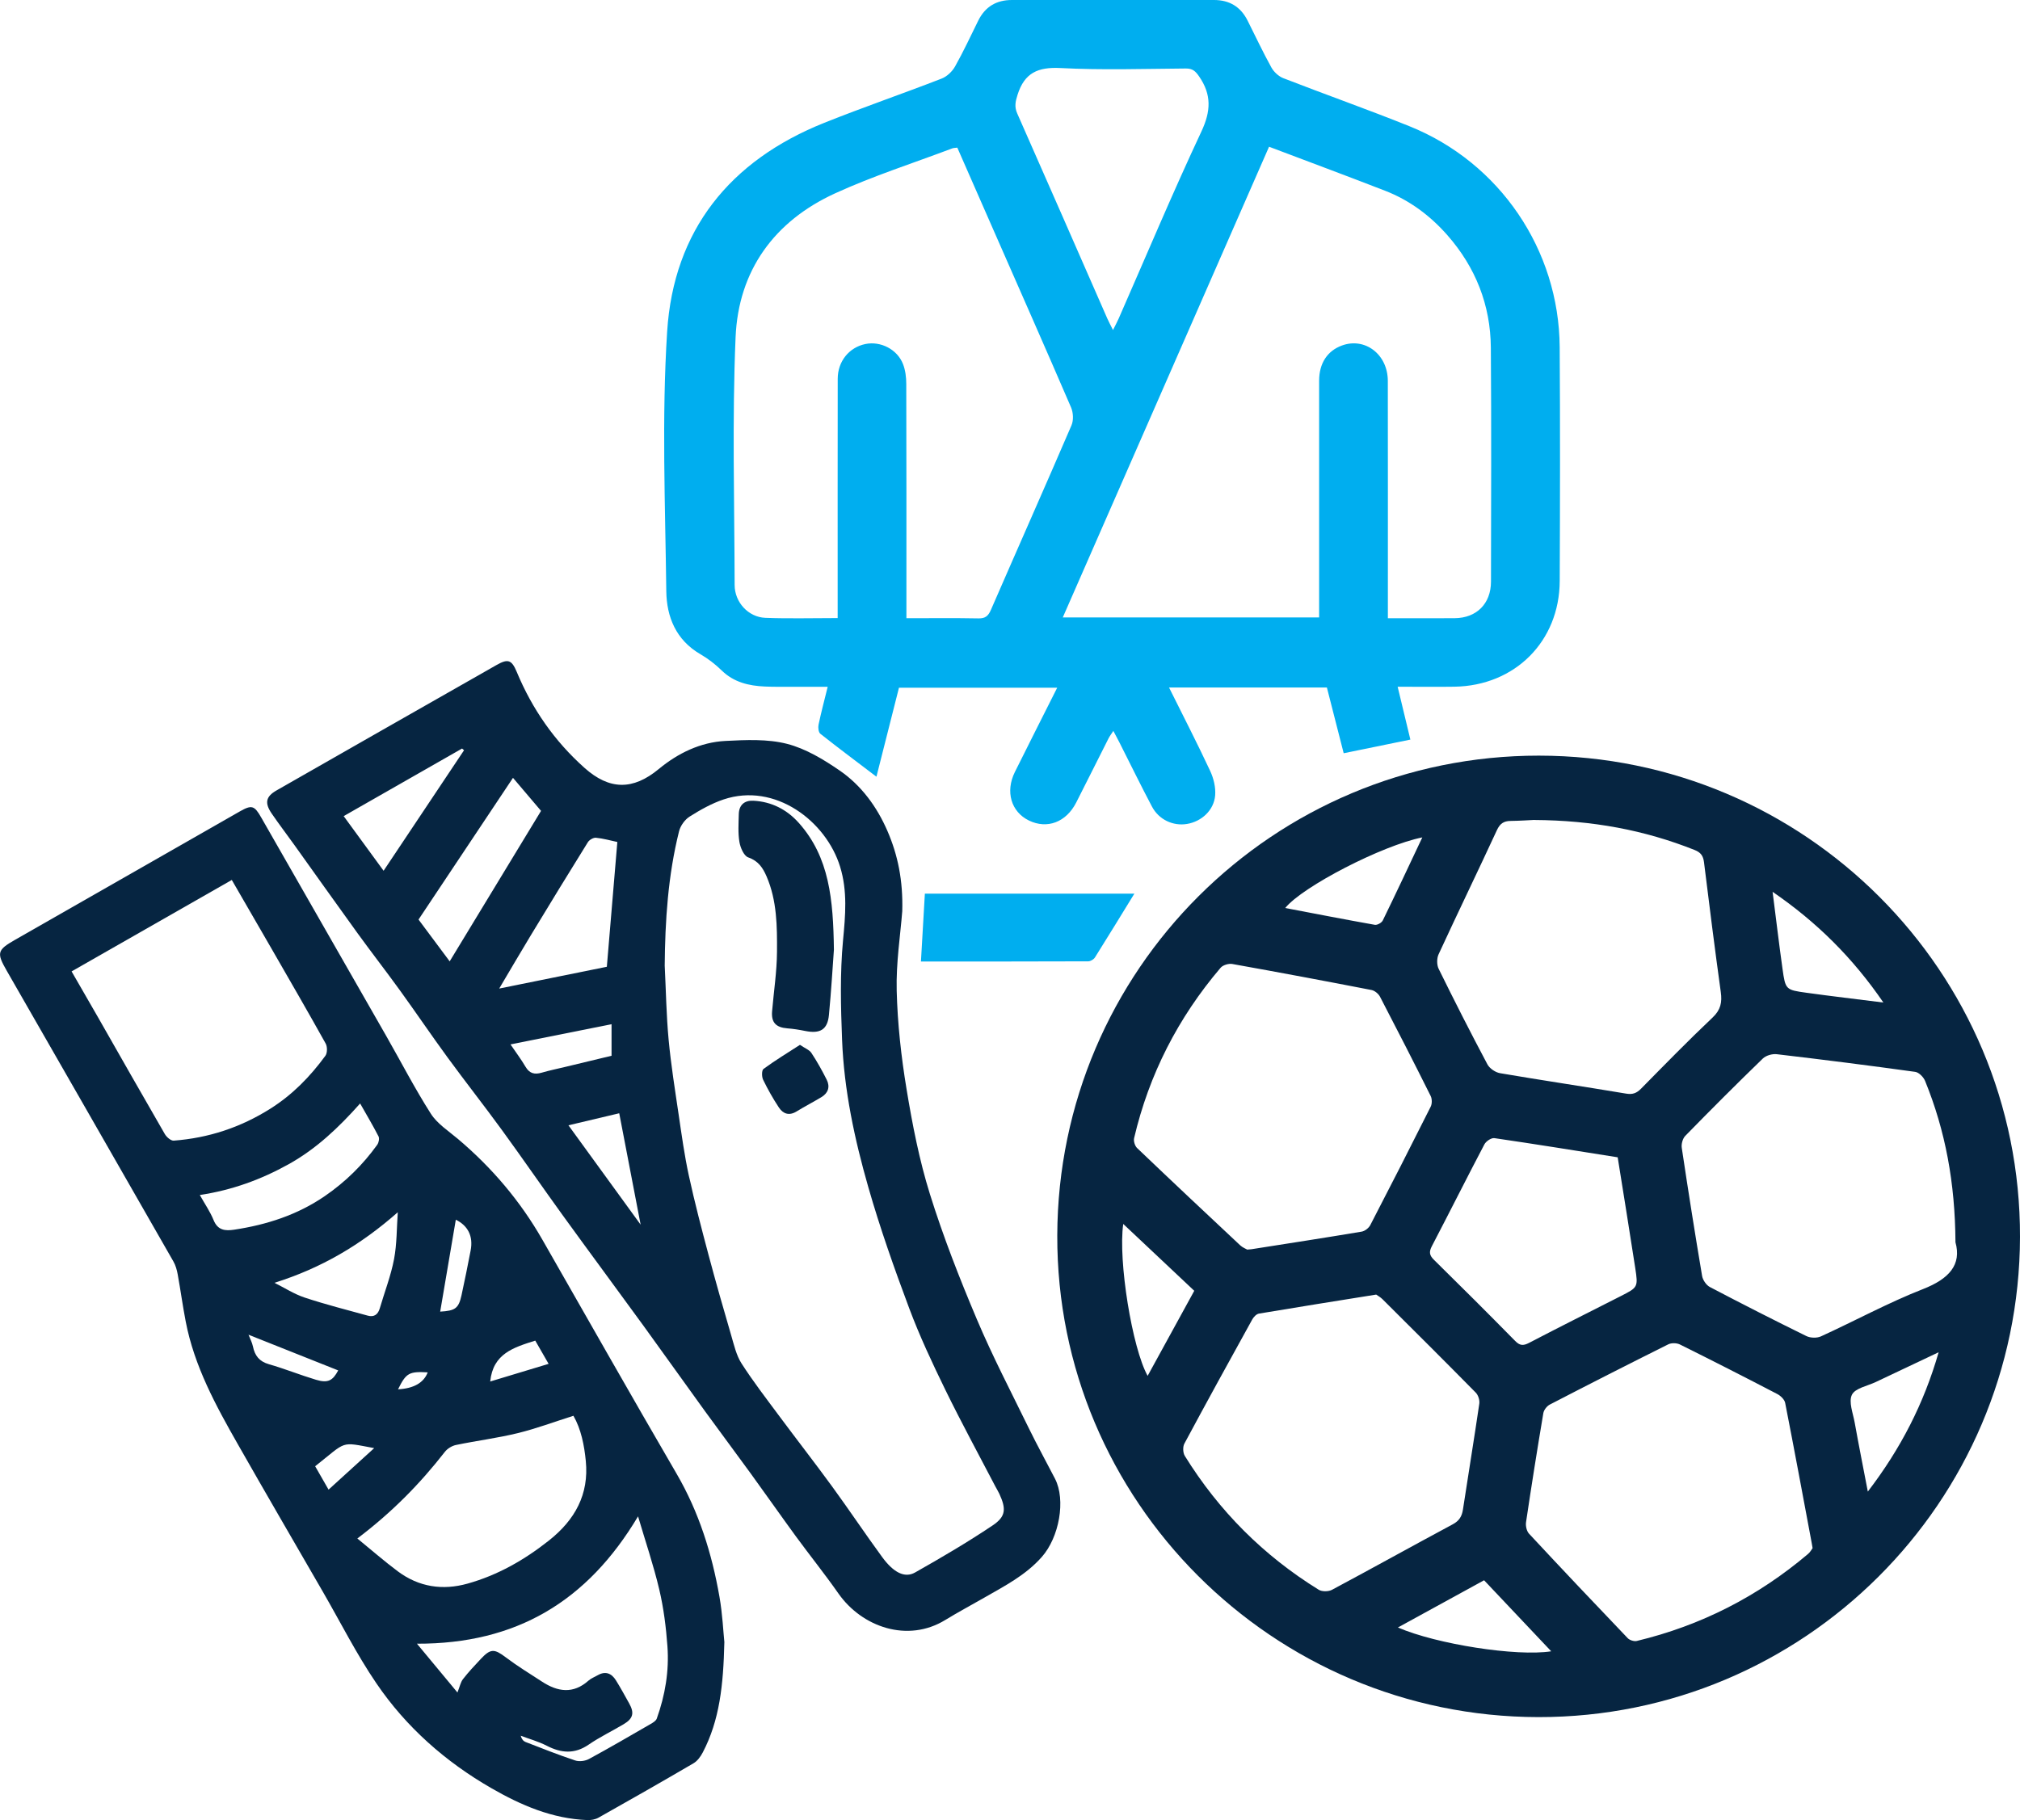
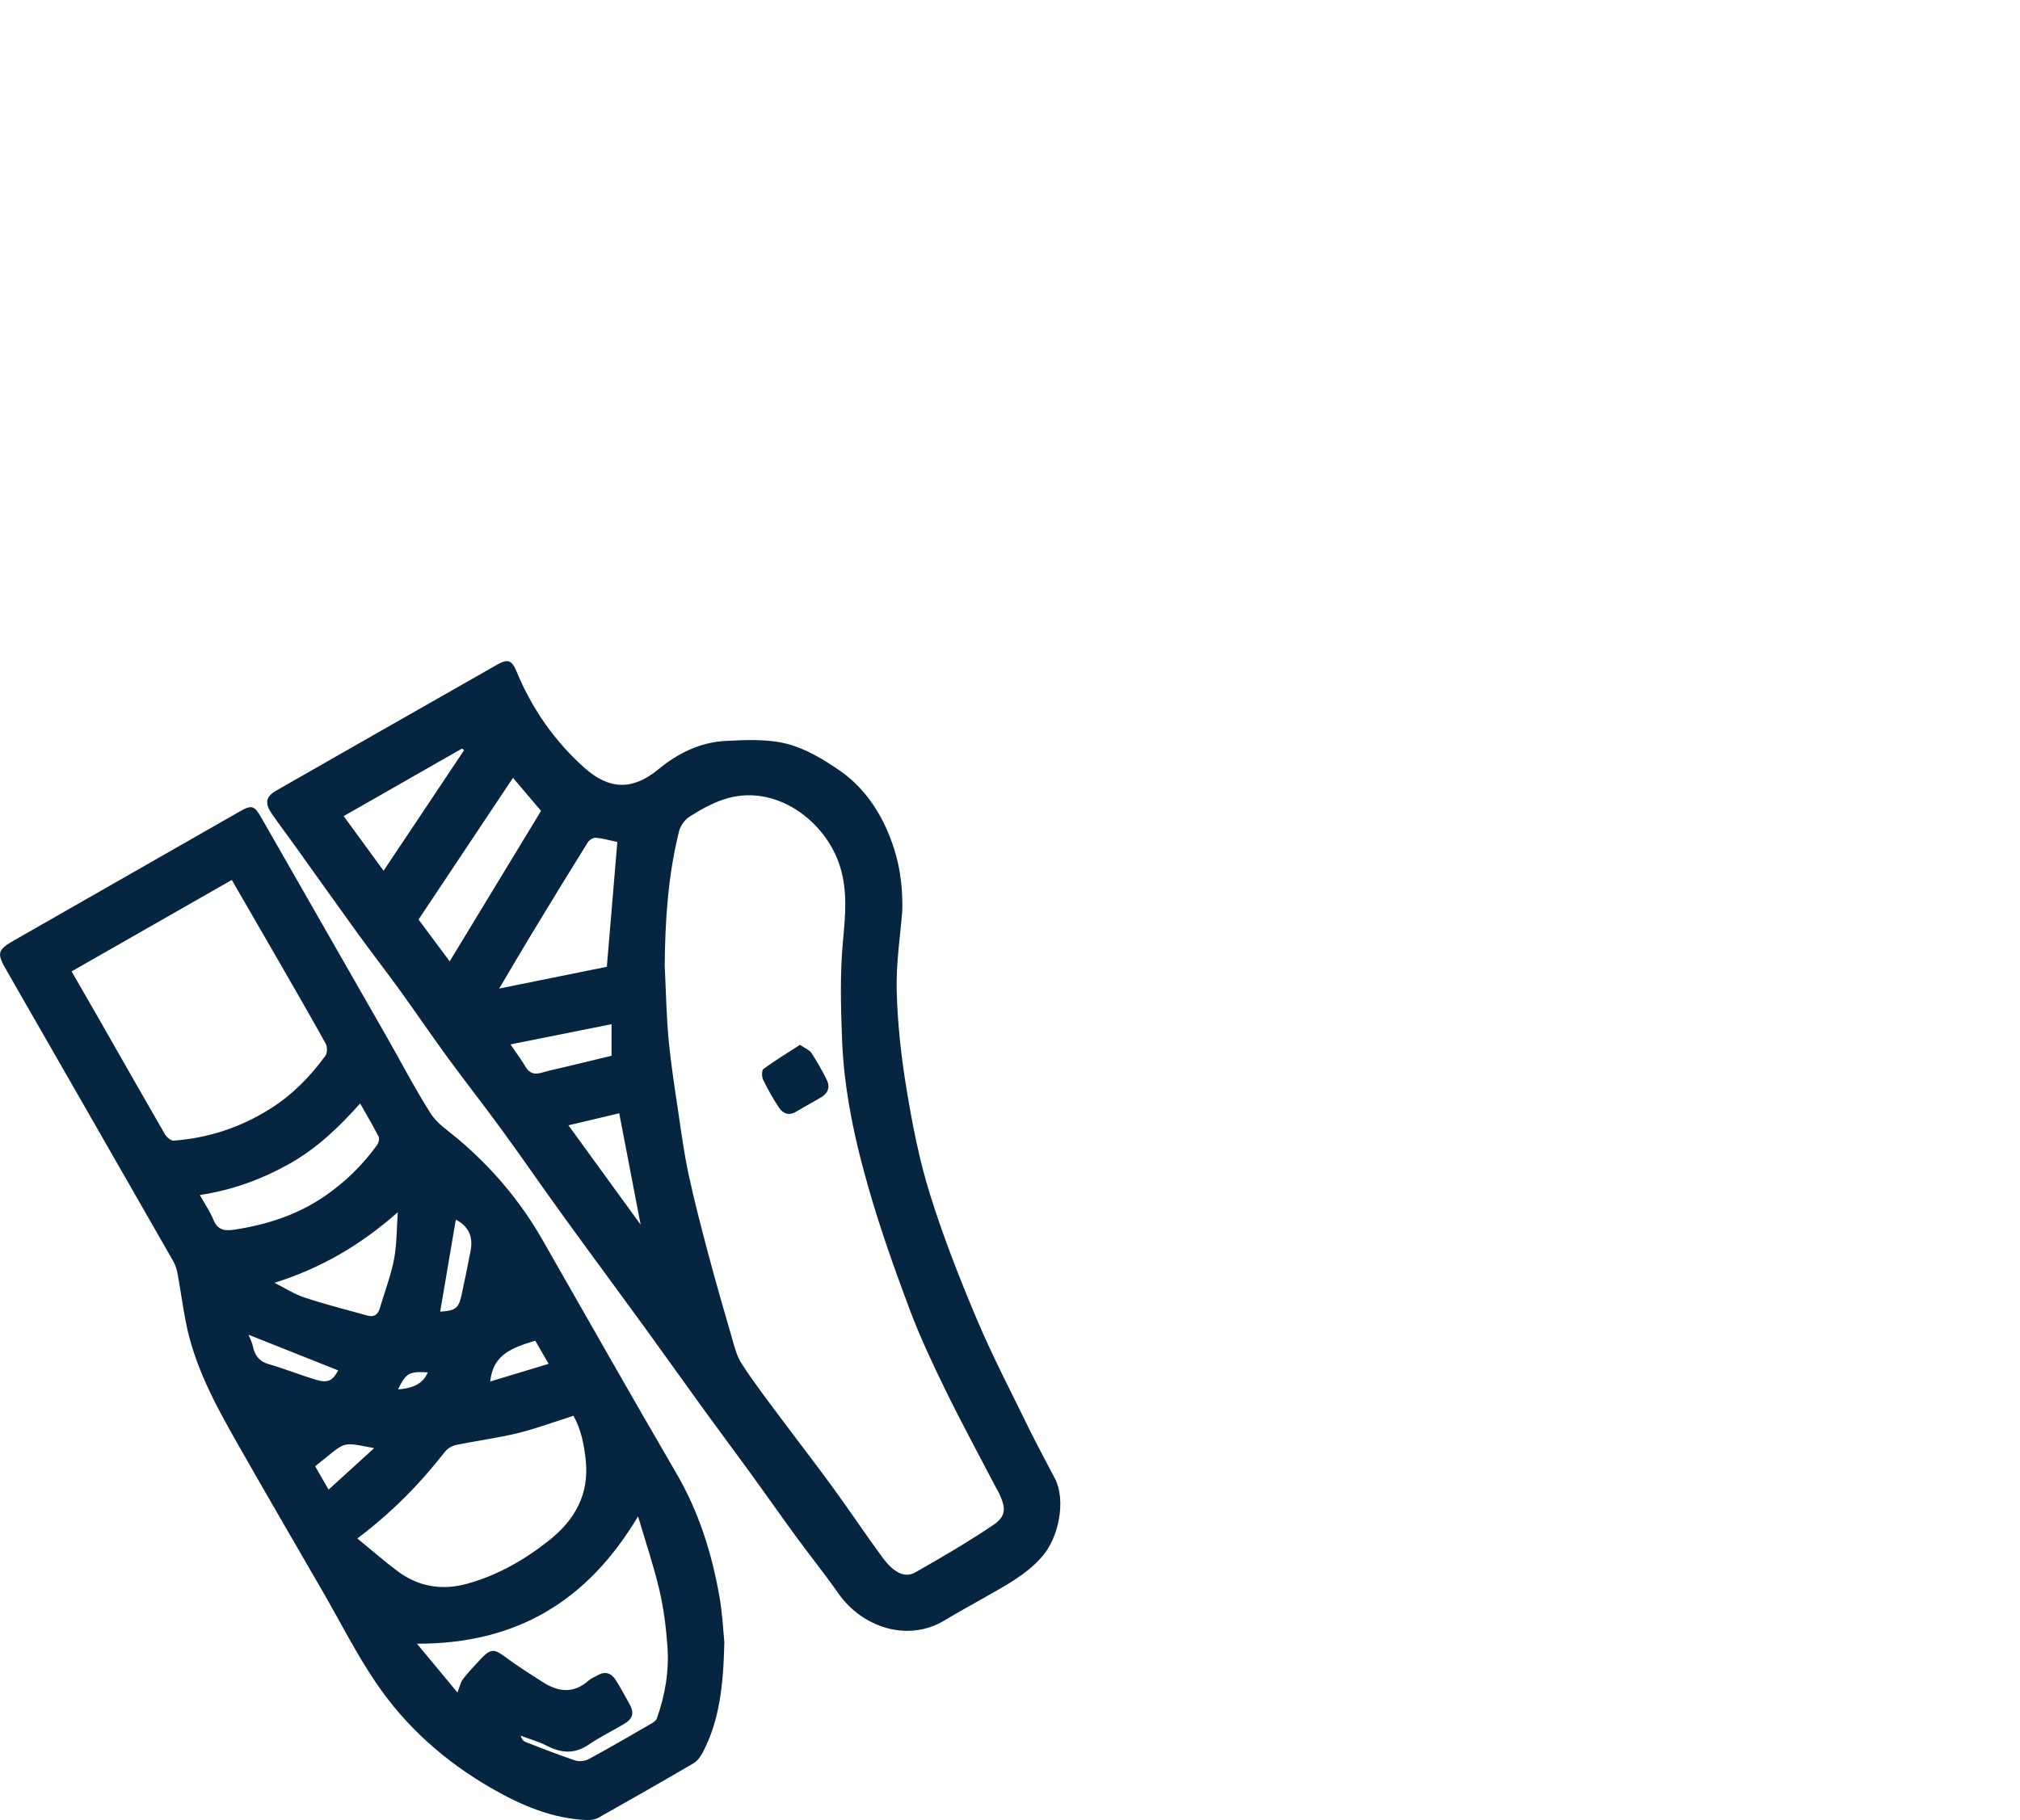
<svg xmlns="http://www.w3.org/2000/svg" id="Layer_2" data-name="Layer 2" viewBox="0 0 704.85 635.26">
  <defs>
    <style>
      .cls-1 {
        fill: #00aeef;
      }

      .cls-2 {
        fill: #062541;
      }
    </style>
  </defs>
  <g id="Layer_1-2" data-name="Layer 1">
    <g>
-       <path class="cls-2" d="m536.99,263.73c92.82.05,168.1,75.4,167.86,168.03-.24,92.63-75.48,167.65-168.04,167.54-92.79-.11-168.16-75.57-167.89-168.08.27-92.66,75.41-167.53,168.06-167.49Zm-56.78,188.1c-14.07,2.26-27.5,4.38-40.92,6.64-.88.15-1.85,1.17-2.33,2.04-7.97,14.41-15.91,28.83-23.69,43.34-.6,1.11-.51,3.22.16,4.3,11.9,19.21,27.48,34.81,46.72,46.7,1.14.71,3.41.68,4.63.02,14.09-7.53,28.04-15.3,42.12-22.85,2.26-1.21,3.2-2.76,3.57-5.14,1.88-12.33,3.9-24.63,5.71-36.97.18-1.22-.37-2.98-1.24-3.86-10.78-10.95-21.67-21.78-32.56-32.62-.74-.73-1.69-1.24-2.17-1.59Zm152.27,88.49c-.19-1.12-.25-1.49-.32-1.85-3.05-16.28-6.06-32.57-9.25-48.83-.23-1.19-1.58-2.49-2.75-3.1-11.28-5.87-22.6-11.65-33.99-17.3-1.11-.55-2.96-.59-4.06-.04-13.83,6.9-27.61,13.91-41.33,21.02-1.02.53-2.08,1.9-2.26,3.02-2.13,12.65-4.14,25.33-6.03,38.02-.19,1.28.2,3.11,1.04,4.02,11.39,12.24,22.88,24.39,34.44,36.47.68.71,2.23,1.19,3.17.97,22.34-5.36,42.26-15.53,59.78-30.39.76-.64,1.25-1.6,1.55-1.99Zm-197.27-104.19c.98-.09,1.23-.1,1.48-.13,12.82-2.02,25.65-3.99,38.45-6.14,1.12-.19,2.48-1.26,3.01-2.29,7.12-13.72,14.14-27.5,21.07-41.32.51-1.01.5-2.71,0-3.72-5.79-11.6-11.69-23.15-17.68-34.65-.54-1.04-1.85-2.13-2.97-2.35-16.17-3.14-32.35-6.18-48.57-9.08-1.27-.23-3.29.37-4.09,1.32-14.81,17.4-24.96,37.2-30.18,59.46-.24,1.04.27,2.71,1.04,3.45,11.92,11.39,23.93,22.68,35.97,33.95.83.78,1.99,1.22,2.48,1.51Zm100.15-149.96c-1.79.08-5.03.31-8.28.35-2.39.03-3.7.94-4.76,3.23-6.7,14.48-13.66,28.84-20.35,43.33-.65,1.42-.65,3.69.04,5.08,5.5,11.19,11.15,22.3,17,33.31.76,1.44,2.78,2.81,4.41,3.09,14.64,2.5,29.34,4.67,43.98,7.13,2.3.39,3.68-.16,5.22-1.72,8.24-8.36,16.44-16.77,24.97-24.84,2.84-2.69,3.35-5.31,2.85-8.9-2.08-15.07-3.99-30.17-5.85-45.27-.28-2.27-1.13-3.45-3.3-4.31-17.5-6.96-35.66-10.34-55.93-10.46Zm146.97,147.36c-.13-20.71-3.51-38.87-10.6-56.27-.54-1.33-2.15-2.98-3.44-3.16-16.07-2.23-32.17-4.27-48.28-6.16-1.58-.19-3.79.43-4.9,1.51-9.15,8.86-18.15,17.87-27.05,26.98-.92.94-1.43,2.86-1.23,4.19,2.23,14.92,4.59,29.82,7.09,44.69.24,1.43,1.45,3.22,2.71,3.88,11.15,5.86,22.38,11.57,33.68,17.12,1.4.69,3.67.75,5.08.11,11.91-5.44,23.46-11.75,35.62-16.51,9.05-3.54,13.54-8.47,11.31-16.37Zm-117.86-29.61c-14.47-2.29-28.73-4.61-43.02-6.69-1.07-.16-2.93,1.09-3.49,2.17-6.2,11.8-12.16,23.72-18.33,35.53-1.05,2.02-.88,3.19.74,4.78,9.52,9.36,18.97,18.79,28.33,28.31,1.62,1.65,2.81,1.72,4.8.69,10.61-5.53,21.31-10.89,31.97-16.31,6.07-3.09,6.16-3.11,5.11-9.94-1.96-12.78-4.04-25.55-6.11-38.53Zm-68.17-111.65c-13.97,2.77-41.82,17.17-47.84,24.64,10.49,2,20.86,4.02,31.27,5.87.84.15,2.38-.72,2.77-1.52,4.63-9.49,9.11-19.06,13.79-28.98Zm44.97,284.06c-8.06-8.53-15.74-16.66-23.42-24.79-10.15,5.56-19.94,10.93-30.07,16.48,13.44,5.83,41.45,10.21,53.49,8.31Zm77.25-265.07c1.21,9.45,2.24,18.18,3.46,26.88,1.02,7.26,1.1,7.35,8.37,8.35,8.69,1.21,17.42,2.22,26.83,3.41-10.61-15.5-23.15-28.01-38.66-38.64Zm-226.58,115.92c-1.84,12.73,3.11,43.32,8.51,53.02,5.47-9.98,10.82-19.75,16.27-29.69-8.23-7.75-16.29-15.34-24.78-23.33Zm259.8,93.42c11.5-15.01,19.57-30.73,24.72-48.64-7.74,3.66-14.84,7-21.92,10.38-2.92,1.39-7.19,2.15-8.33,4.44-1.23,2.47.36,6.43.95,9.7,1.4,7.78,2.94,15.53,4.59,24.12Z" />
-       <path class="cls-1" d="m487.69,239.68c1.54,6.4,2.98,12.38,4.44,18.45-7.85,1.6-15.28,3.12-23.27,4.76-1.92-7.53-3.88-15.16-5.86-22.94h-55.08c4.93,9.92,9.83,19.43,14.35,29.11,1.21,2.59,1.98,5.76,1.74,8.56-.44,5.2-4.75,9.1-9.81,9.95-4.87.81-9.83-1.48-12.26-6.09-3.9-7.39-7.56-14.9-11.33-22.35-.61-1.21-1.26-2.41-2.12-4.03-.7,1.07-1.27,1.8-1.68,2.61-3.77,7.45-7.49,14.94-11.28,22.38-3.52,6.9-10.15,9.38-16.51,6.28-6.21-3.03-8.29-10.08-4.89-16.94,4.82-9.7,9.71-19.35,14.76-29.4h-55.21c-2.63,10.4-5.3,20.96-7.86,31.05-6.6-5.01-13.16-9.91-19.57-14.98-.66-.52-.84-2.17-.63-3.17.89-4.25,2.01-8.45,3.19-13.23-4.41,0-8.47,0-12.54,0-3.12,0-6.25.05-9.37-.09-5.6-.25-10.81-1.45-15.06-5.59-2.22-2.16-4.75-4.13-7.43-5.68-8.54-4.94-11.81-13.05-11.92-22.02-.37-30.21-1.62-60.52.3-90.61,2.26-35.31,21.86-59.66,54.81-72.84,13.55-5.42,27.36-10.16,40.96-15.44,1.86-.72,3.7-2.47,4.69-4.23,2.93-5.21,5.45-10.65,8.1-16.02C343.79,2.3,347.7,0,353.11,0c23.5.02,46.99.02,70.49,0,5.42,0,9.31,2.37,11.73,7.19,2.74,5.46,5.34,11,8.29,16.34.86,1.56,2.52,3.11,4.16,3.75,14.65,5.7,29.48,10.92,44.06,16.79,31.48,12.68,52.17,43.15,52.39,77.08.18,27.22.13,54.43.01,81.65-.09,21.05-15.64,36.55-36.73,36.87-6.47.1-12.95.01-19.83.01Zm-44.87-188.47c-24.07,54.95-47.99,109.55-71.98,164.29h89.45v-4.71c0-25.96-.01-51.93,0-77.89,0-6.09,2.85-10.43,7.93-12.3,8.06-2.97,16.02,3.07,16.04,12.33.05,26.09.02,52.18.02,78.27v4.57c8.11,0,15.72.05,23.32-.01,7.63-.07,12.64-5.05,12.66-12.76.05-27.21.15-54.42-.05-81.64-.11-14.9-5.31-28.05-15.17-39.28-6.03-6.86-13.21-12.2-21.74-15.51-13.35-5.18-26.77-10.17-40.49-15.36Zm-150.53,164.51c0-1.93,0-3.41,0-4.89,0-26.21-.02-52.42.02-78.63.01-6.11,3.99-10.96,9.66-12.13,5.29-1.09,11.12,1.84,13.13,7.01.83,2.14,1.13,4.61,1.13,6.92.08,25.71.05,51.42.05,77.13,0,1.45,0,2.9,0,4.64,8.68,0,16.9-.1,25.12.06,2.4.05,3.43-.82,4.36-2.96,9.34-21.49,18.86-42.9,28.12-64.42.76-1.76.63-4.43-.14-6.23-8.97-20.83-18.15-41.57-27.26-62.34-4.15-9.45-8.29-18.9-12.44-28.35-.79.11-1.31.09-1.76.26-13.64,5.16-27.61,9.62-40.84,15.67-21.27,9.72-33.78,26.97-34.77,50.24-1.22,28.78-.39,57.65-.33,86.48.01,6.02,4.78,11.23,10.73,11.46,8.22.31,16.46.08,25.22.08Zm96.07-100.52c.83-1.68,1.47-2.84,2-4.05,9.56-21.78,18.76-43.72,28.85-65.25,3.33-7.1,3.59-12.85-.79-19.21-1.27-1.84-2.26-2.79-4.6-2.78-14.6.11-29.24.6-43.8-.16-7.88-.41-12.54,1.7-14.95,9.3-.76,2.4-1.17,4.2-.1,6.6,10.53,23.8,20.94,47.65,31.39,71.48.53,1.2,1.16,2.35,2,4.05Z" />
      <path class="cls-2" d="m252.75,573.22c-.35,14.98-1.66,27.17-7.52,38.39-.76,1.46-1.88,3.01-3.25,3.81-10.98,6.43-22.04,12.73-33.13,18.97-1.12.63-2.62.91-3.92.85-12.22-.48-23.06-5.14-33.46-11.13-16.08-9.25-29.74-21.32-40.13-36.59-6.93-10.17-12.5-21.27-18.67-31.95-9.89-17.13-19.85-34.22-29.63-51.42-7.74-13.59-15.24-27.32-18.24-42.92-1.05-5.45-1.8-10.97-2.79-16.43-.28-1.56-.73-3.18-1.51-4.54-19.35-33.83-38.74-67.64-58.14-101.44-3.59-6.26-3.38-7.22,2.89-10.81,26.1-14.93,52.21-29.84,78.32-44.75,4.32-2.47,5.19-2.13,7.61,2.12,14.51,25.4,29.07,50.78,43.58,76.17,5.18,9.06,9.97,18.37,15.58,27.16,2.24,3.51,6.15,6.01,9.45,8.8,11.87,10.03,21.77,21.69,29.48,35.19,15.57,27.24,31.04,54.55,46.82,81.66,7.8,13.4,12.31,27.83,14.95,42.92,1.07,6.09,1.34,12.31,1.72,15.93ZM80.88,307.12c-18.7,10.68-37.18,21.23-55.9,31.92,3.15,5.47,6.21,10.73,9.22,16.01,7.76,13.6,15.48,27.22,23.32,40.77.61,1.05,2.11,2.36,3.11,2.28,12.13-.92,23.3-4.59,33.69-11.14,7.77-4.9,13.91-11.22,19.22-18.48.71-.97.71-3.16.1-4.26-6.05-10.87-12.29-21.64-18.49-32.42-4.69-8.16-9.42-16.3-14.27-24.68Zm43.8,229.83c5.05,4.12,9.47,8,14.17,11.5,7.32,5.45,15.59,6.7,24.3,4.26,10.53-2.95,19.79-8.24,28.39-15.04,9.11-7.21,14.01-16.12,12.87-27.73-.54-5.55-1.65-11.15-4.32-15.81-6.78,2.15-13.04,4.5-19.48,6.07-7.08,1.72-14.35,2.64-21.49,4.12-1.41.29-2.99,1.25-3.88,2.39-8.59,11.02-18.26,20.95-30.55,30.25Zm97.95-7.7c-17.71,29.71-42.54,44.52-77.14,44.43,4.85,5.85,9.44,11.37,14.13,17.03.82-2.05,1.09-3.59,1.94-4.68,1.9-2.45,4.04-4.72,6.17-6.99,3.5-3.74,4.76-3.61,8.78-.58,4.04,3.05,8.39,5.71,12.65,8.48,5.45,3.56,10.85,4.36,16.17-.36.91-.81,2.14-1.27,3.22-1.89,2.71-1.56,4.83-.69,6.36,1.76,1.65,2.64,3.13,5.38,4.65,8.1,1.83,3.28,1.37,5.24-1.86,7.18-4.06,2.43-8.38,4.49-12.27,7.16-4.94,3.4-9.61,3-14.66.4-2.87-1.47-6.04-2.35-9.08-3.49.35,1.23.95,1.9,1.7,2.19,5.74,2.22,11.47,4.5,17.31,6.44,1.42.47,3.49.21,4.83-.52,7.23-3.92,14.34-8.07,21.47-12.19.83-.48,1.89-1.1,2.17-1.9,2.93-8.15,4.35-16.62,3.72-25.24-.48-6.65-1.32-13.34-2.85-19.82-2-8.48-4.82-16.77-7.4-25.51Zm-96.97-144.12c-7.45,8.37-15.26,15.83-24.99,21.23-9.6,5.33-19.66,9.01-30.95,10.72,1.76,3.14,3.62,5.82,4.81,8.76,1.46,3.6,4.07,3.81,7.2,3.34,11.36-1.72,22.05-5.16,31.63-11.74,7.16-4.92,13.23-10.88,18.27-17.9.53-.73.82-2.19.45-2.92-1.97-3.84-4.19-7.55-6.42-11.49Zm-29.9,62.59c3.52,1.75,6.9,3.95,10.59,5.17,7.24,2.39,14.64,4.28,22,6.3,2.17.6,3.54-.4,4.17-2.56,1.67-5.71,3.86-11.32,4.97-17.13,1.02-5.36.92-10.93,1.31-16.4-12.85,11.34-26.74,19.54-43.04,24.62Zm57.84,10.06c5.23-.3,6.43-1.11,7.44-5.71,1.13-5.18,2.17-10.39,3.18-15.6.98-5.05-.98-8.71-5.17-10.77-1.8,10.58-3.63,21.38-5.45,32.07Zm-66.89,8.06c.54,1.38,1.26,2.69,1.55,4.1.66,3.19,2.19,5.23,5.55,6.19,5.55,1.59,10.94,3.78,16.47,5.44,4.2,1.26,5.84.27,7.73-3.27-10.29-4.1-20.69-8.24-31.31-12.46Zm27.94,54.07c5.48-4.98,10.54-9.59,15.92-14.49-12.06-2.23-9.31-2.59-20.6,6.33,1.4,2.45,2.82,4.92,4.68,8.16Zm72.12-52.01c-7.54,2.4-14.73,4.49-15.72,14.27,6.83-2.06,13.45-4.07,20.38-6.16-1.76-3.06-3.16-5.51-4.66-8.11Zm-37.52,11.08c-6.52-.37-7.54.21-10.36,5.92q8.25-.46,10.36-5.92Z" />
      <path class="cls-2" d="m314.82,318.11c-.63,8.16-2.18,17.94-1.93,27.69.29,11.49,1.57,23.04,3.45,34.4,2.03,12.31,4.43,24.68,8.14,36.56,4.63,14.83,10.32,29.38,16.38,43.7,5.47,12.94,12,25.45,18.17,38.09,2.89,5.92,6.08,11.69,9.1,17.55,3.82,7.41,1.48,20.43-4.62,27.32-5.59,6.33-12.91,10.09-20.04,14.18-4.54,2.61-9.17,5.07-13.64,7.81-13.12,8.04-29.05,2.48-37.28-9.26-4.75-6.79-9.95-13.26-14.85-19.95-5.33-7.3-10.51-14.71-15.82-22.02-5.24-7.22-10.59-14.35-15.83-21.57-7.2-9.93-14.29-19.94-21.5-29.87-9.33-12.83-18.78-25.57-28.08-38.42-7.19-9.93-14.13-20.03-21.34-29.93-6.18-8.49-12.69-16.75-18.89-25.23-5.68-7.76-11.07-15.73-16.71-23.53-4.85-6.71-9.94-13.25-14.8-19.96-7.42-10.25-14.73-20.58-22.1-30.87-2.6-3.64-5.32-7.19-7.84-10.88-2.51-3.68-2.04-5.9,1.67-8.03,25.56-14.61,51.13-29.19,76.72-43.74,4.01-2.28,5.33-1.98,7.15,2.4,5.38,12.94,13.18,24.13,23.62,33.45,8.71,7.78,16.9,7.86,25.9.42,6.65-5.5,14.52-9.38,23.31-9.82,7.14-.36,14.63-.72,21.43,1.01,6.53,1.67,12.78,5.45,18.43,9.34,7.57,5.21,13,12.68,16.64,21.08,3.62,8.36,5.48,17.25,5.17,28.08Zm-82.87,19.07c.43,8.58.56,17.18,1.36,25.72.82,8.75,2.22,17.45,3.5,26.14,1.05,7.09,2.02,14.22,3.54,21.21,2.02,9.31,4.44,18.54,6.89,27.75,2.51,9.42,5.19,18.8,7.93,28.16.97,3.31,1.76,6.87,3.58,9.71,4,6.23,8.54,12.12,12.96,18.08,6.19,8.34,12.58,16.54,18.7,24.93,5.91,8.11,11.48,16.46,17.41,24.56,3.98,5.44,7.88,7.42,11.47,5.39,9.2-5.2,18.35-10.57,27.12-16.46,4.63-3.11,4.69-5.8,2.3-11-.42-.9-.96-1.74-1.42-2.63-5.83-11.2-11.87-22.29-17.41-33.63-4.56-9.34-8.99-18.79-12.63-28.51-5.2-13.89-10.16-27.92-14.24-42.17-4.82-16.81-8.5-33.97-9.18-51.52-.45-11.54-.75-23.19.33-34.65.83-8.78,1.61-17.25-1.03-25.8-4.91-15.9-22.69-29.46-40.65-23.44-4.15,1.39-8.1,3.62-11.83,5.97-1.68,1.06-3.22,3.2-3.7,5.13-3.86,15.43-4.88,31.19-5.01,47.05Zm-20.2.23c1.27-15.09,2.46-29.26,3.66-43.54-2.39-.51-4.9-1.23-7.46-1.48-.9-.09-2.32.74-2.83,1.57-6.7,10.77-13.32,21.61-19.89,32.46-3.59,5.92-7.07,11.91-11.04,18.6,13.22-2.68,25.64-5.19,37.55-7.6Zm-54.84-1.88c11.13-18.34,21.82-35.96,31.88-52.52-3.44-4.05-6.53-7.69-9.79-11.53-11.19,16.78-22.08,33.12-32.96,49.46,3.58,4.8,7.05,9.46,10.87,14.59Zm-23.06-31.62c9.51-14.25,18.79-28.15,28.07-42.06-.23-.2-.46-.4-.69-.6-13.58,7.75-27.15,15.51-41.31,23.59,4.73,6.47,9.21,12.6,13.93,19.07Zm79.55,53.55c-12.02,2.41-23.49,4.7-35.27,7.06,1.88,2.77,3.72,5.2,5.25,7.81,1.39,2.36,3.16,2.77,5.62,2.06,2.71-.79,5.48-1.36,8.23-2.02,5.46-1.31,10.92-2.63,16.16-3.89v-11.03Zm10.14,69.97c-2.59-13.49-4.99-25.98-7.47-38.88-5.72,1.35-11.49,2.72-17.72,4.2,8.4,11.56,16.47,22.67,25.19,34.68Z" />
-       <path class="cls-1" d="m395.82,311.9c-4.62,7.51-9.13,14.92-13.75,22.26-.43.69-1.54,1.36-2.34,1.36-19.45.08-38.9.06-58.38.06.46-7.98.91-15.71,1.37-23.68h73.1Z" />
-       <path class="cls-2" d="m290.98,331.49c-.44,5.97-.93,14.4-1.74,22.8-.49,5.07-3.08,6.59-8.29,5.53-2.06-.42-4.16-.75-6.26-.91-3.96-.32-5.61-2.07-5.28-5.95.59-6.91,1.66-13.81,1.71-20.72.06-8.9.01-17.9-3.63-26.34-1.29-3-2.89-5.44-6.42-6.66-1.5-.52-2.73-3.39-3.06-5.37-.53-3.16-.29-6.46-.22-9.7.07-3.19,1.95-4.85,5.05-4.7,6.37.31,11.73,3.07,15.91,7.76,10.65,11.96,12,26.71,12.23,44.25Z" />
+       <path class="cls-2" d="m290.98,331.49Z" />
      <path class="cls-2" d="m279.13,364.67c1.74,1.19,3.28,1.74,4,2.83,1.98,2.99,3.73,6.14,5.34,9.34,1.22,2.44.55,4.63-1.84,6.07-2.87,1.73-5.86,3.27-8.71,5.02-2.57,1.58-4.68.81-6.13-1.38-2.05-3.1-3.89-6.36-5.51-9.7-.51-1.05-.52-3.3.14-3.78,4.04-2.96,8.34-5.58,12.71-8.4Z" />
    </g>
  </g>
</svg>